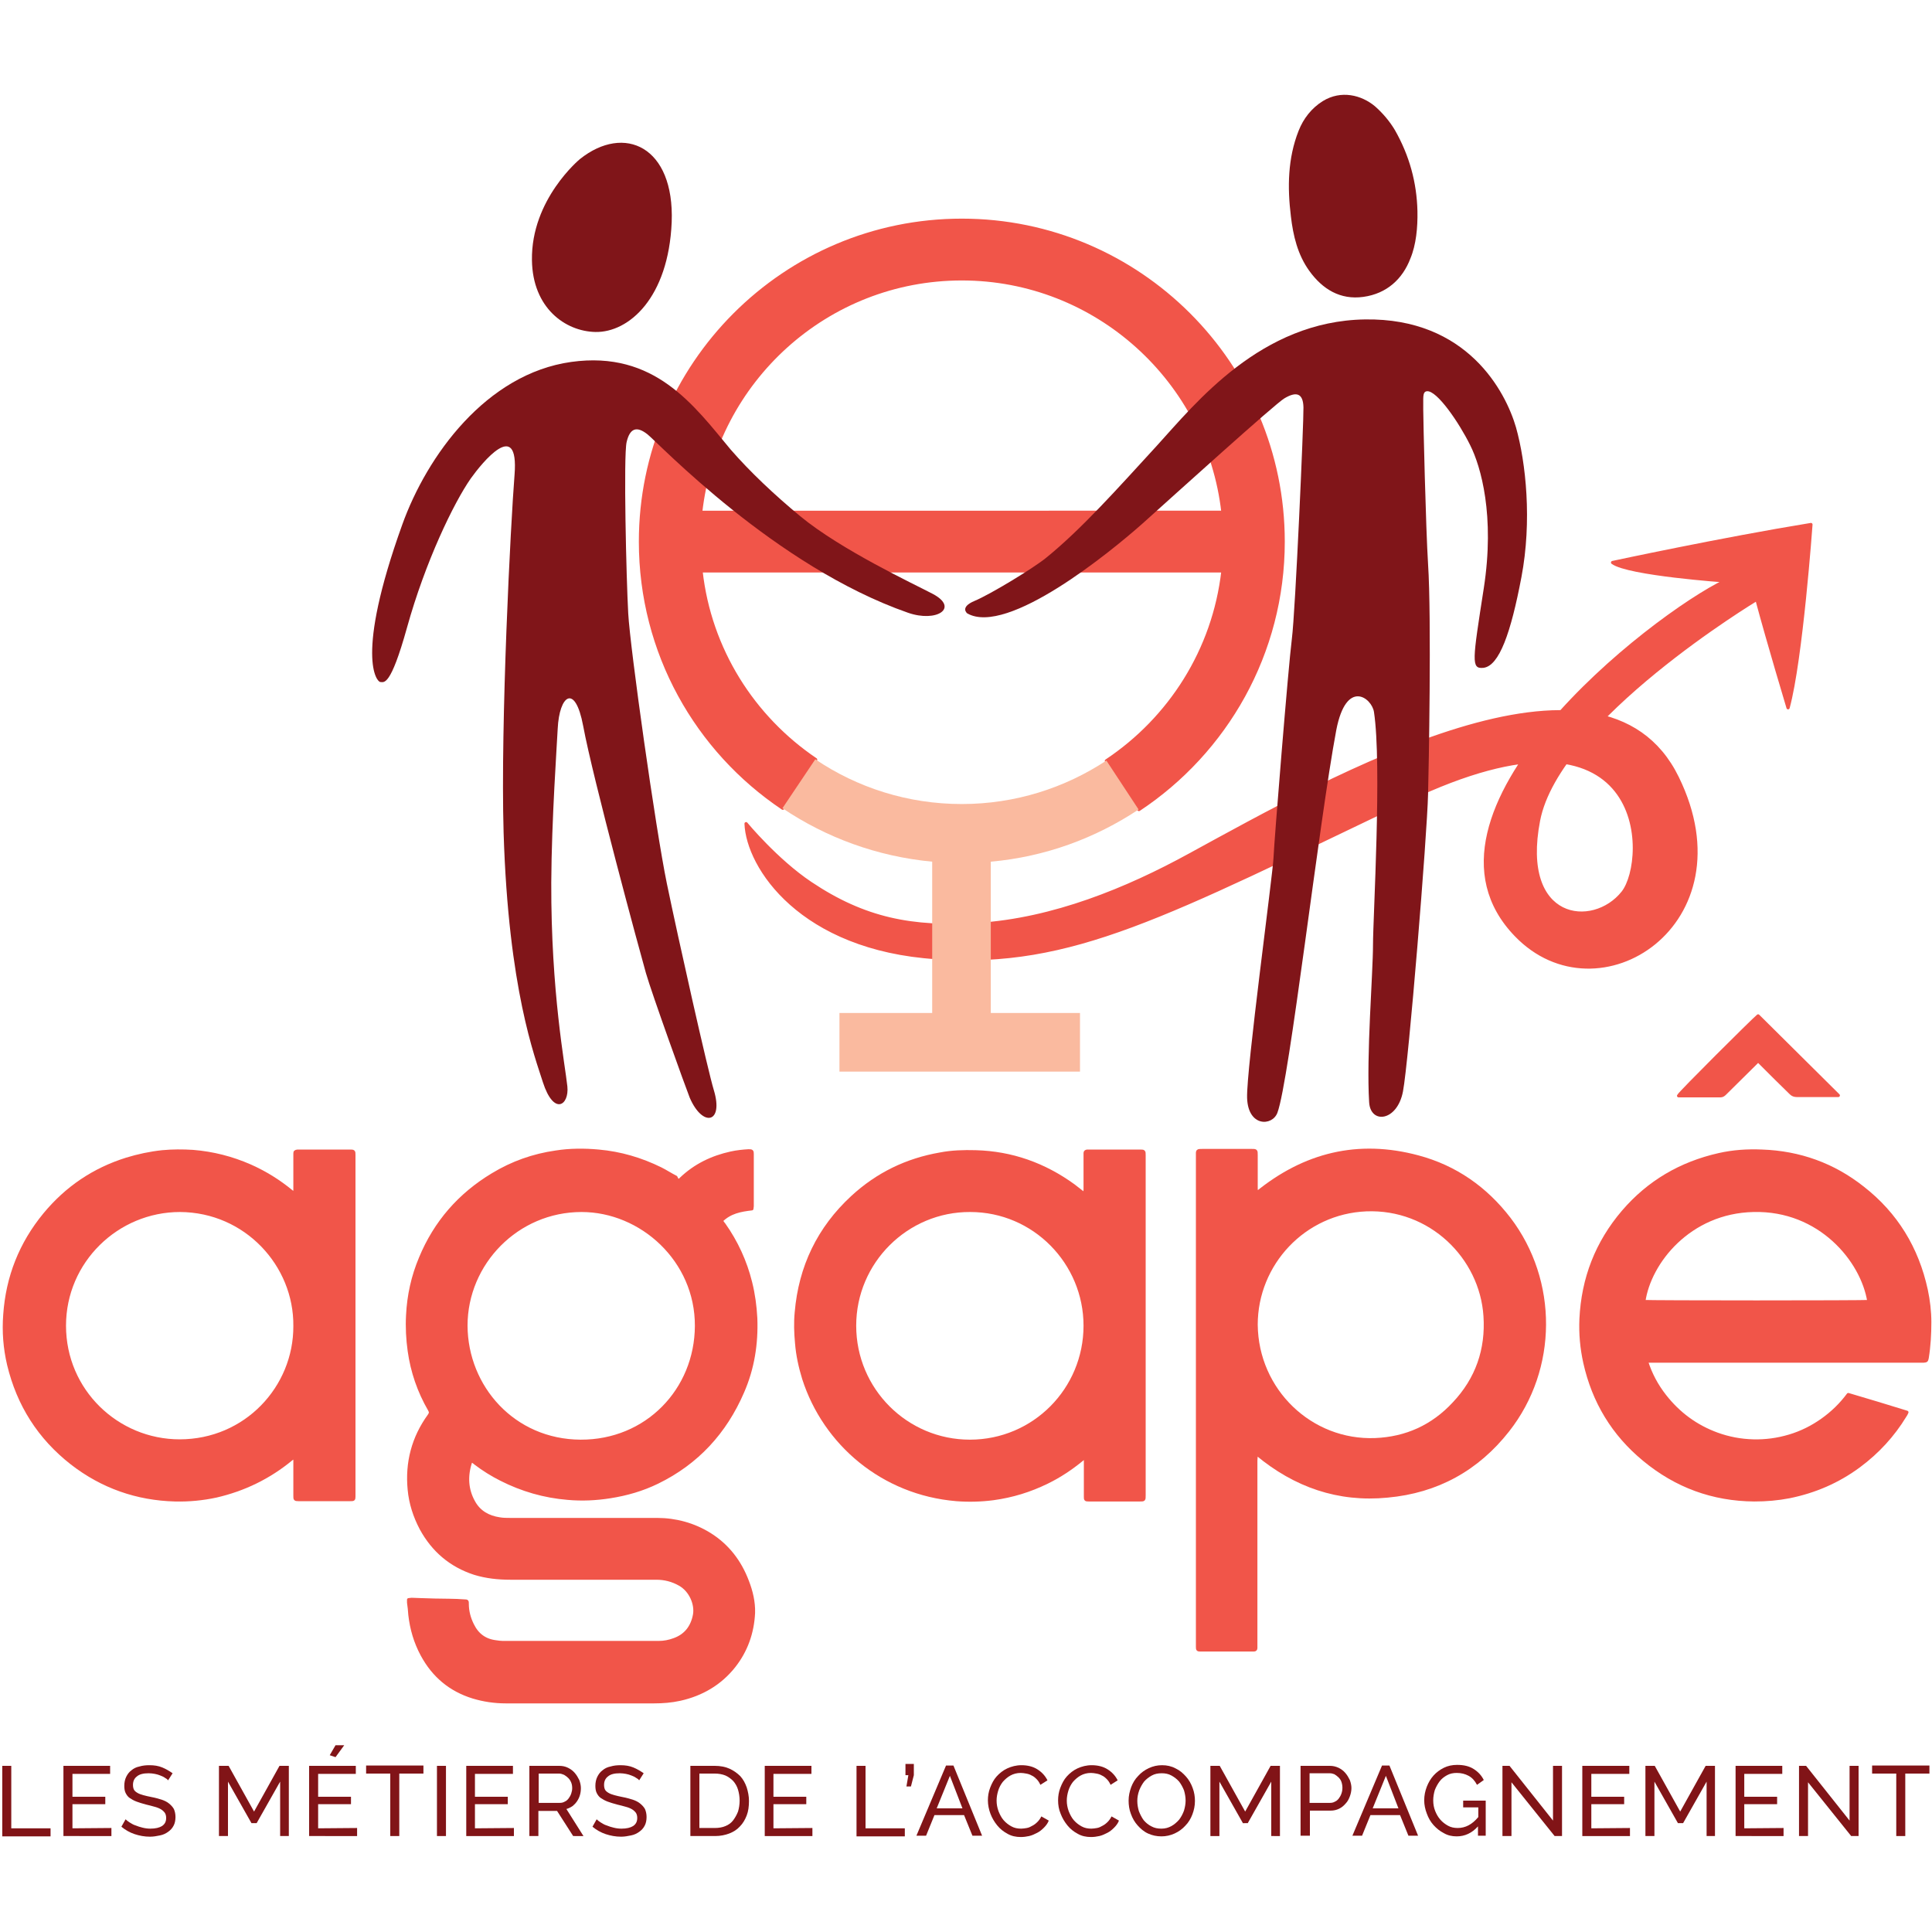
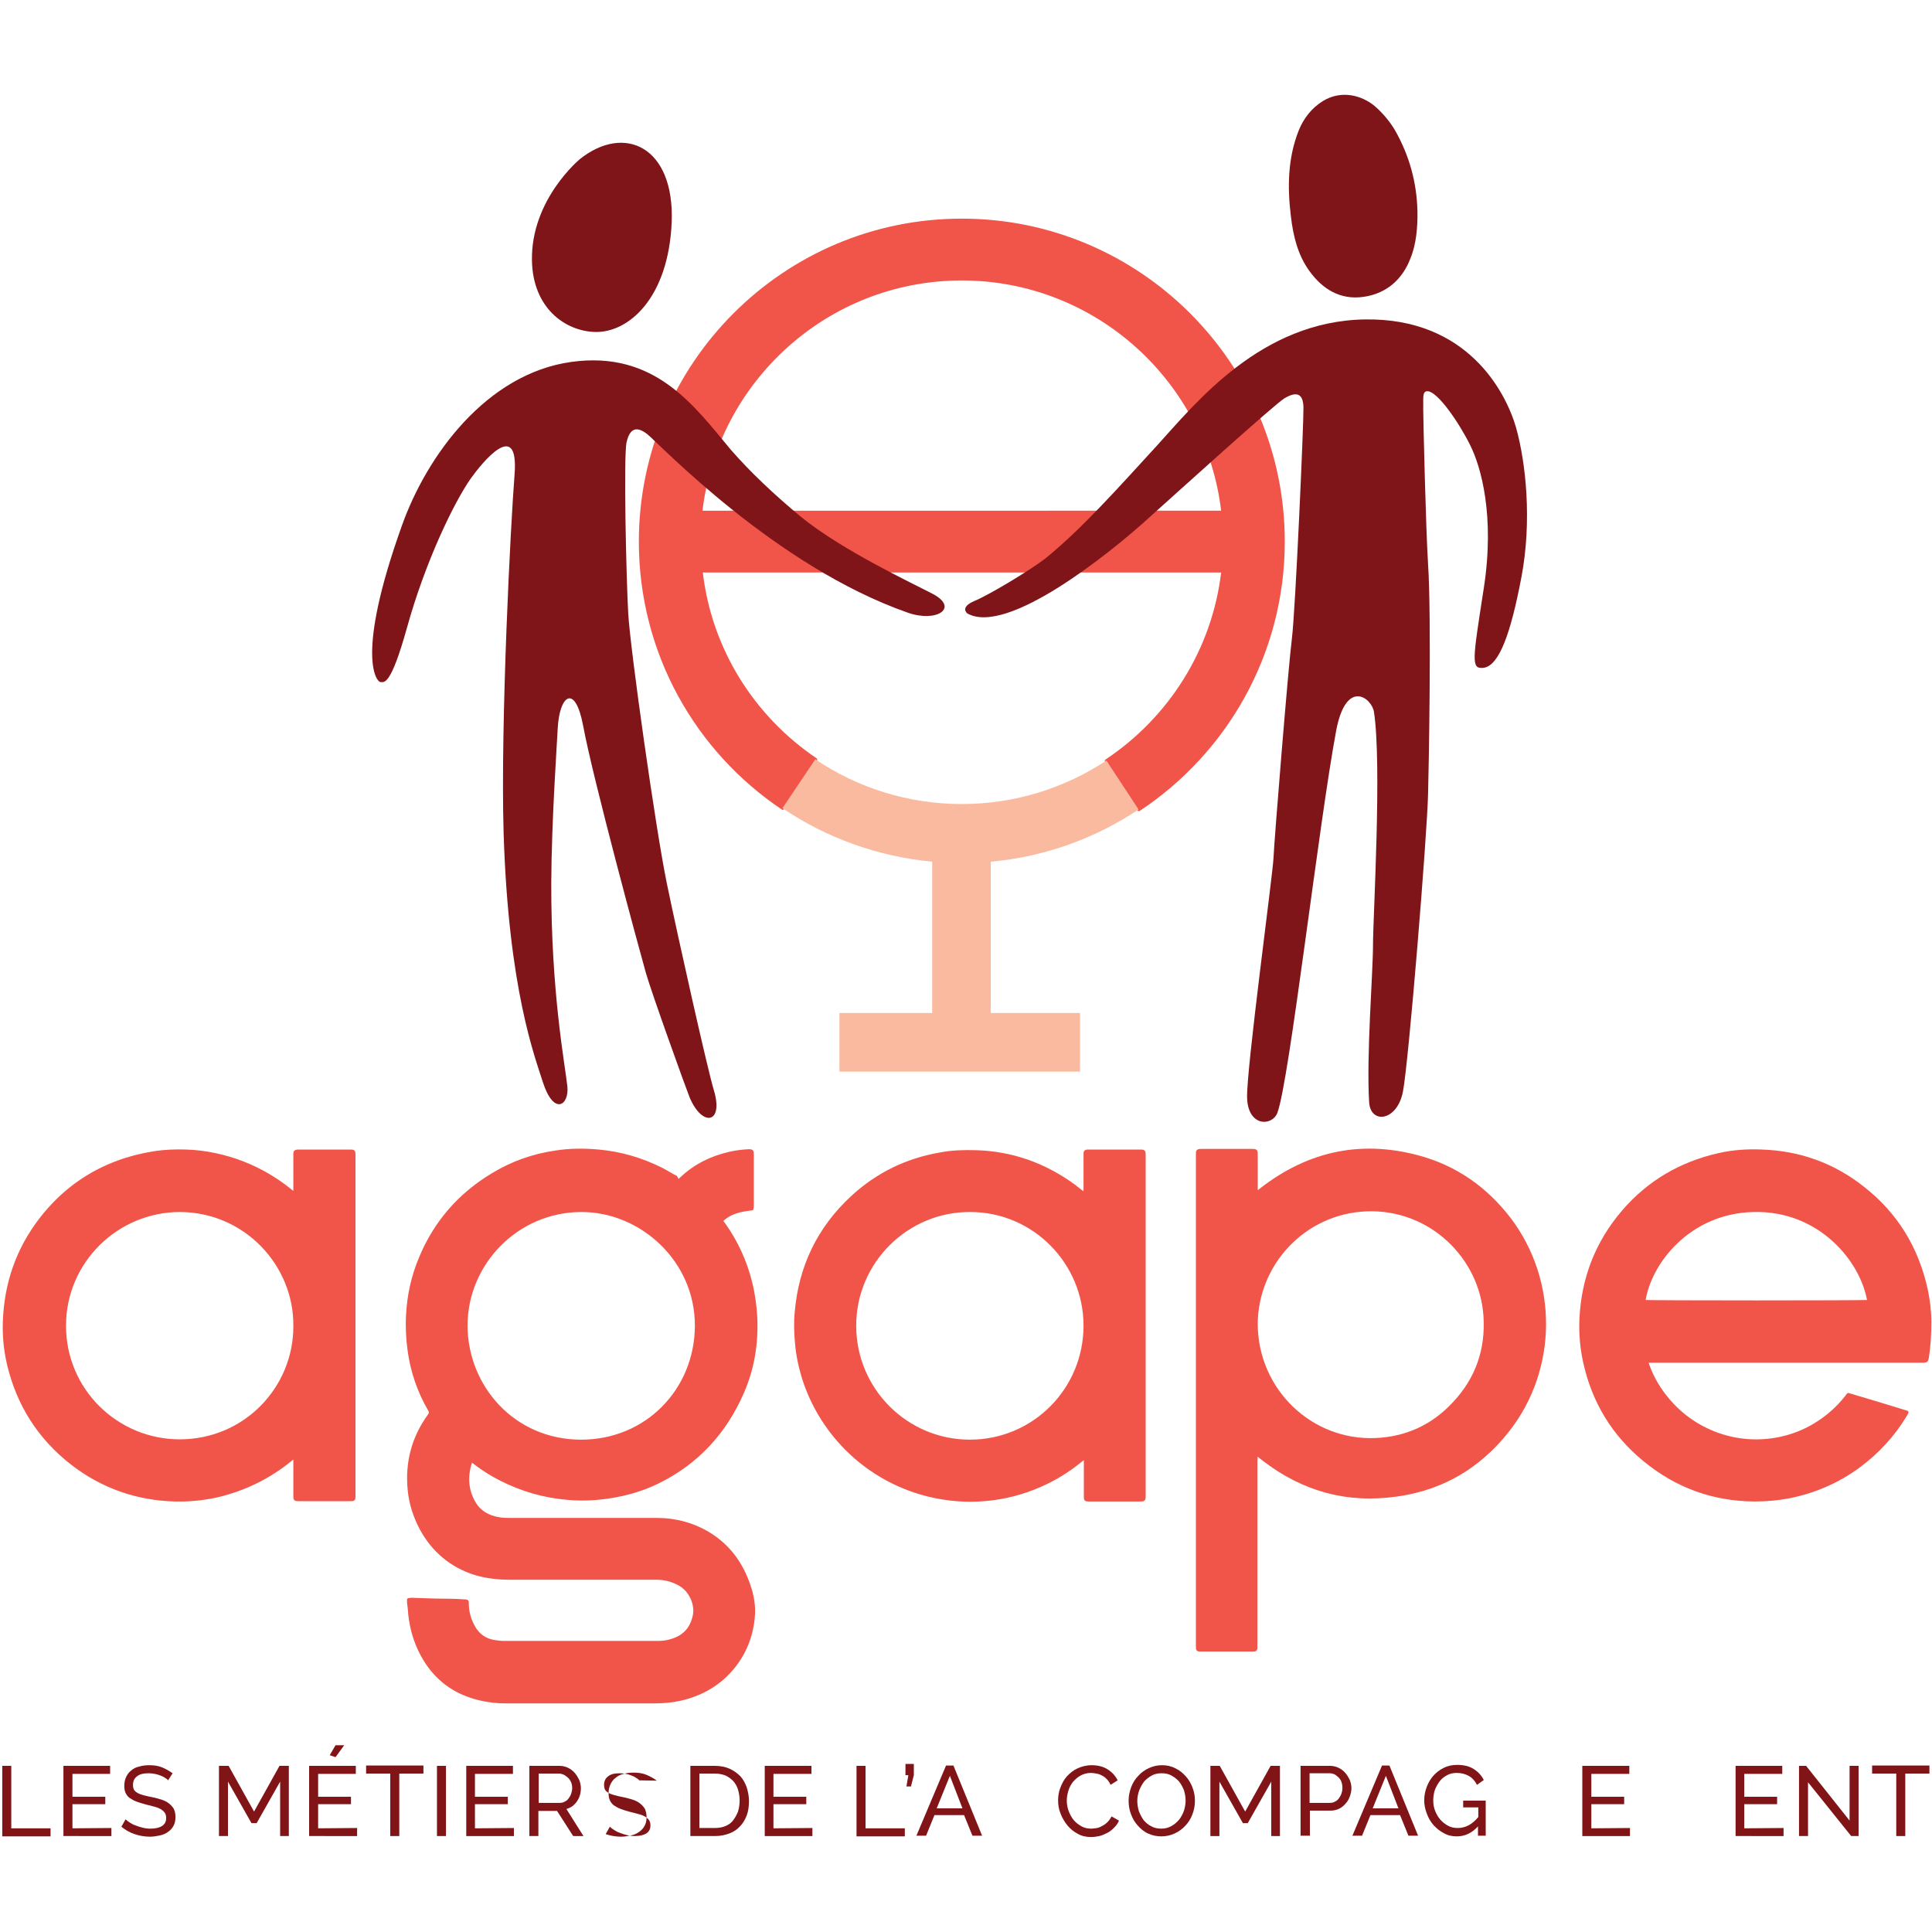
<svg xmlns="http://www.w3.org/2000/svg" version="1.1" id="Calque_1" x="0px" y="0px" viewBox="0 0 600 600" style="enable-background:new 0 0 600 600;" xml:space="preserve">
  <style type="text/css">
	.st0{fill:#F15549;stroke:#F15549;stroke-linecap:round;stroke-linejoin:round;stroke-miterlimit:10;}
	.st1{fill:#FABA9F;}
	.st2{fill-rule:evenodd;clip-rule:evenodd;fill:#801519;}
	
		.st3{fill-rule:evenodd;clip-rule:evenodd;fill:#F15549;stroke:#F15549;stroke-linecap:round;stroke-linejoin:round;stroke-miterlimit:10;}
	.st4{fill:#811417;}
</style>
  <g>
-     <path class="st0" d="M231.7,255.8c0,0,9.4,11.4,20,18.5c16.7,11.2,31.6,14.1,52,12.8c23.4-1.5,46.3-10.9,65.8-21.6   c44.5-24.3,128.1-71.7,151.4-24c22.2,45.3-24.6,75.4-50.1,48.9c-36.5-37.8,42.3-99.1,65-110c0,0-30.1-2.1-35-5.7   c0,0,34-7.3,61.6-11.8c0,0-3,41.9-7.1,56.9c0,0-6-19.9-9.7-33.7c0,0-61.7,37.1-67.8,68.7s17,34,26.2,22.4   c8.1-10.2,8.5-64.8-66.9-28.8s-104.1,51.9-146.3,49C248.7,294.7,232.2,269.2,231.7,255.8z" />
    <path class="st0" d="M353.7,251.4c27-17.9,44.8-48.5,44.8-83.2c0-55.1-44.8-99.8-99.8-99.8c-55.1,0-99.8,44.8-99.8,99.8   c0,34.5,17.5,64.9,44.2,82.8l10.2-15.1c-19.4-13.1-32.9-34.2-35.6-58.6h162.1c-2.8,24.6-16.5,45.9-36.2,59L353.7,251.4z    M298.7,86.6c41.9,0,76.5,31.8,81.1,72.5H217.6C222.2,118.3,256.8,86.6,298.7,86.6z" />
    <path class="st1" d="M343.6,236.2c-12.9,8.5-28.3,13.5-44.9,13.5c-16.8,0-32.5-5.1-45.5-13.9L243,251c13.5,9.1,29.4,15,46.5,16.6   v47h-28.8v18.2h74.7v-18.2h-27.7v-47c16.9-1.5,32.5-7.3,45.9-16.2L343.6,236.2z" />
    <g>
      <path class="st2" d="M440.2,65.6c0.1,5-0.4,10.4-2.2,14.7c-2.4,6.3-7.3,10.9-14.6,11.9c-7.2,1-12.7-2.4-16.8-8.1    c-3.6-5-5-10.9-5.7-16.9c-1.1-9-1-18,2.4-26.6c1.5-3.8,4-7,7.5-9.2c5.7-3.5,12-1.9,16.2,1.6c2.4,2.1,4.6,4.7,6.2,7.4    C437.7,48.3,440,56.7,440.2,65.6z" />
      <path class="st2" d="M300.4,190.5c0,0-2.5-1.9,2.3-3.9s18-10,22.1-13.3c11.1-9,22.1-21.4,34.4-34.8c12.2-13.4,32.4-38.8,64.7-39.3    c31.8-0.5,43.7,22.5,46.9,33.5c3.1,11,5,29.1,1.7,46.5s-6.9,27.6-11.8,28.2c-3.9,0.4-3.4-2.1,0.1-24.7s-0.9-37.8-4.2-44.4    c-3.5-7.1-10.3-17-13.4-16.8c-1.6,0.1-1.1,2.3-1.2,5.7c0,2.9,0.8,37,1.5,48c1.1,16.5,0.2,64.8,0,71.4c-0.3,12.9-6,83-7.8,92.4    c-1.8,9.3-10.1,10.2-10.5,3.3c-0.9-14.4,1.2-40.1,1.2-48.9c0-8.5,2.8-55.8,0.3-72.3c-0.7-4.4-8.6-10.4-11.7,5.6    c-5.4,28.7-14.6,109.2-18.3,118.9c-1.6,4.2-9.1,4.4-9.4-4.6c-0.3-8.6,8-69.5,8.2-74.6s4.6-59.4,5.7-68s3.7-67.4,3.6-71.9    c-0.1-4.4-2.2-5-5.9-2.8c-2.8,1.6-34.4,30.2-44.2,39C345,171.3,312.9,197.6,300.4,190.5z" />
      <path class="st2" d="M180.1,49.4c0,0-15.2,12.5-14.9,31.4c0.2,14.8,10.3,22.1,19.7,22.3c10.4,0.2,22.7-10.6,23.7-34.1    C209.5,45.5,193.9,38.4,180.1,49.4z" />
      <path class="st2" d="M177.4,112.4c-26.4,3.7-44.8,29.1-52.5,50.6c-14.8,41.2-7.8,48.8-6.8,48.8c1.1,0,3.1,1.8,8.3-16.9    c5.7-20.5,14.5-38.7,19.8-46.3c3.5-4.9,15-19.1,13.6-1.2c-1.2,15.1-4.4,76.9-3.4,111.2c1.5,48.8,9.8,69.8,12.2,77.5    c3.4,10.5,8.2,7.2,7.6,1.3c-0.7-6.7-5.1-29.2-5-63.3c0.1-19.5,1.8-43.4,2-47.8c0.5-10.4,5.4-14.2,7.9-0.9    c3,16.3,17.7,70.5,19.5,76.8s12.4,35.7,13.6,38.7c4,9.3,10.6,8,7.5-2.3c-1.9-6.2-11-46.8-14.6-64.2c-3.5-17-11.4-73-12-83.9    c-0.6-10.8-1.5-48.9-0.5-53.2s3.1-5.1,6.5-2.4c3.4,2.7,39.6,41,80.9,55.4c8.9,3.1,16-1.5,7.6-5.9c-5.7-3-28.4-13.6-41.1-24.1    c-8.1-6.7-15.6-13.8-21.6-20.7C215.5,125.9,203.3,108.8,177.4,112.4z" />
    </g>
    <g>
      <path class="st3" d="M210.8,366.7c0.3-0.2,0.5-0.4,0.7-0.6c4.4-4.2,9.6-6.7,15.5-8c1.8-0.4,3.7-0.6,5.5-0.7c1,0,1.1,0.1,1.1,1    c0,5.4,0,10.8,0,16.2c0,0.3-0.1,0.5-0.1,0.8c-3.5,0.4-6.8,1-9.5,3.7c0.3,0.4,0.5,0.8,0.8,1.1c3.9,5.5,6.7,11.6,8.3,18.1    c0.9,3.6,1.4,7.3,1.6,11.1c0.3,7.9-0.9,15.6-4.1,22.9c-5.4,12.5-14.1,22-26.4,28c-4.7,2.3-9.6,3.7-14.7,4.5    c-4.4,0.7-8.8,0.9-13.2,0.5c-7.3-0.6-14.2-2.6-20.7-5.9c-2.8-1.4-5.5-3.1-8-5c-0.3-0.3-0.7-0.5-1.1-0.8c-0.2,0.2-0.3,0.4-0.4,0.5    c-1.4,4.3-1.2,8.5,1,12.4c1.7,3.1,4.6,4.7,8,5.2c1.1,0.2,2.2,0.2,3.3,0.2c15.2,0,30.4,0,45.6,0c5.8,0,11.4,1.5,16.4,4.6    c5.6,3.5,9.4,8.5,11.7,14.6c1.2,3.1,2,6.4,1.9,9.8c-0.3,6.2-2.3,11.8-6.1,16.6c-4.3,5.4-10,8.7-16.7,10.2    c-2.7,0.6-5.4,0.8-8.1,0.8c-15.3,0-30.7,0-46,0c-3.5,0-6.9-0.5-10.2-1.5c-7.1-2.2-12.3-6.6-15.8-13.1c-2.1-3.9-3.3-8-3.8-12.4    c-0.1-1.3-0.2-2.6-0.4-3.8c0-0.3,0-0.5,0-0.9c0.4,0,0.6-0.1,0.9-0.1c0.9,0,1.9,0.1,2.8,0.1c3,0.1,5.9,0.2,8.9,0.2    c1.6,0,3.2,0.1,4.8,0.2c0.8,0,0.8,0.1,0.8,0.9c0,2.3,0.6,4.5,1.6,6.5c1.5,3.1,3.9,4.9,7.4,5.3c0.7,0.1,1.3,0.2,2,0.2    c16.2,0,32.4,0,48.5,0c1.6,0,3.2-0.3,4.8-0.9c3.6-1.3,5.6-4,6.3-7.7c0.6-3.3-1.2-7.6-4.6-9.5c-2.3-1.3-4.7-1.9-7.3-1.9    c-15.1,0-30.2,0-45.3,0c-3.8,0-7.5-0.4-11.1-1.5c-7.4-2.4-12.9-7.1-16.6-13.9c-2-3.8-3.3-7.8-3.7-12.1c-0.8-8.4,1.2-16.1,6.2-23    c0.5-0.7,0.5-1.1,0.1-1.8c-3.3-5.7-5.4-11.8-6.3-18.3c-0.5-3.6-0.7-7.3-0.5-11c0.3-6.2,1.6-12.1,4-17.8    c4.6-11.1,12.1-19.7,22.4-25.9c6.1-3.7,12.6-6,19.6-7c4.4-0.7,8.9-0.7,13.3-0.3c6.8,0.6,13.2,2.5,19.3,5.5    c1.6,0.8,3.1,1.8,4.7,2.6C210.2,366.3,210.4,366.5,210.8,366.7z M144.7,411.7c0.1,19.1,14.8,35.8,35.6,35.9    c20.5,0.1,35.9-15.9,36-35.8c0.1-20.4-17.1-35.9-35.7-35.9C160.6,375.9,144.7,392.3,144.7,411.7z" />
      <path class="st3" d="M390.1,452c0,0.5-0.1,1.1-0.1,1.6c0,16.1,0,32.3,0,48.4c0,3,0,5.9,0,8.9c0,0.3,0,0.6,0,0.9    c0,0.4-0.2,0.6-0.6,0.6c-0.2,0-0.5,0-0.7,0c-5.2,0-10.3,0-15.5,0c-0.1,0-0.3,0-0.4,0c-0.8,0-0.9-0.1-0.9-0.9c0-0.3,0-0.5,0-0.8    c0-50.6,0-101.1,0-151.7c0-1.7-0.2-1.7,1.7-1.7c5,0,10,0,15,0c1.5,0,1.5,0,1.5,1.4c0,3.5,0,7,0,10.4c0,0.4,0.1,0.8,0.1,1.5    c14.9-12.2,31.6-16.3,50.2-11.3c11.6,3.1,21,9.7,28.3,19.2c14.7,19.3,14.6,46.6-0.4,65.7c-9.5,12.1-22,19-37.4,20.4    c-15.3,1.5-28.7-3.2-40.5-13C390.2,451.9,390.2,452,390.1,452z M390.1,411.4c0.2,20.4,17,36.5,37,35.7c9.6-0.4,17.8-4.1,24.4-11.2    c7.2-7.6,10.4-16.8,9.7-27.2c-1.2-18.3-17-33.8-36.9-33C405,376.5,390.1,392.5,390.1,411.4z" />
      <path class="st3" d="M511.3,422.7c1.3,4.1,3.2,7.6,5.7,10.8c4.3,5.5,9.7,9.5,16.3,11.9c3.6,1.3,7.3,2,11.2,2.1    c3.8,0.1,7.5-0.4,11.2-1.5s7.1-2.8,10.2-5c3.1-2.2,5.8-4.8,8.1-7.9c6.1,1.8,12.1,3.6,18.2,5.5c-0.2,0.5-0.4,0.8-0.6,1.1    c-3.7,6.1-8.5,11.3-14.3,15.6c-6.5,4.8-13.7,7.9-21.6,9.5c-3.6,0.7-7.2,1-10.9,1c-12.9-0.1-24.3-4.3-34.2-12.5    c-9.6-7.9-15.7-18-18.4-30.1c-1-4.5-1.4-9-1.2-13.6c0.6-12.6,4.9-23.7,13.1-33.3c7.9-9.2,17.8-15,29.7-17.7    c4.4-1,8.9-1.3,13.4-1.1c11.7,0.4,22.2,4.2,31.3,11.4c10.4,8.1,16.9,18.8,19.7,31.7c0.7,3.3,1.1,6.7,1.1,10    c0,3.7-0.2,7.4-0.8,11.1c-0.2,0.9-0.2,0.9-1.1,1c-0.3,0-0.6,0-0.9,0c-27.8,0-55.7,0-83.5,0C512.5,422.7,512,422.7,511.3,422.7z     M510.5,404.2c0.9,0.2,69.1,0.2,69.9,0c-2-12.7-15.2-28.8-35.8-28.3C524.6,376.3,512.2,392.1,510.5,404.2z" />
      <path class="st3" d="M336.9,370.8c0-0.6,0.1-1,0.1-1.4c0-3.5,0-7,0-10.5c0-0.3,0-0.5,0-0.8c0-0.4,0.2-0.5,0.6-0.6    c0.3,0,0.5,0,0.8,0c5.2,0,10.3,0,15.5,0c1.4,0,1.4,0,1.4,1.3c0,35.2,0,70.4,0,105.6c0,1.4,0,1.4-1.3,1.4c-5.2,0-10.4,0-15.6,0    c-0.1,0-0.2,0-0.3,0c-1,0-1-0.1-1-1.1c0-3.6,0-7.2,0-10.8c0-0.4,0-0.8,0-1.4c-0.5,0.3-0.8,0.5-1,0.7c-3.4,2.8-7,5.2-10.9,7.1    c-5.3,2.6-10.8,4.3-16.7,5.1c-3.8,0.5-7.7,0.6-11.5,0.3c-22.8-1.9-40.9-17.3-47.4-37.6c-1.1-3.6-1.9-7.2-2.2-11    c-0.3-3.2-0.4-6.4-0.1-9.5c1.2-14.2,7-26.2,17.4-35.8c7.8-7.2,16.9-11.6,27.3-13.4c3.6-0.7,7.3-0.8,11-0.7    c11.2,0.3,21.3,3.9,30.4,10.5c0.9,0.7,1.8,1.4,2.7,2.1C336.2,370.3,336.5,370.5,336.9,370.8z M337,411.7    c0-19.5-15.8-35.8-35.7-35.8c-19.7-0.1-35.9,16-35.9,35.8c0,19.9,16.1,35.9,35.8,35.9C321.1,447.6,337,431.5,337,411.7z" />
      <path class="st3" d="M91.5,370.8c0-0.6,0.1-0.9,0.1-1.3c0-3.5,0-7.1,0-10.6c0-0.2,0-0.4,0-0.6c0-0.6,0.1-0.7,0.8-0.8    c0.2,0,0.4,0,0.6,0c5.2,0,10.3,0,15.5,0c1.4,0,1.4,0,1.4,1.3c0,35.2,0,70.4,0,105.6c0,0.1,0,0.2,0,0.3c0,1-0.1,1-1.1,1    c-5.4,0-10.7,0-16.1,0c-1.1,0-1.1-0.1-1.1-1.2c0-3.6,0-7.2,0-10.8c0-0.4,0-0.7-0.1-1.3c-0.4,0.3-0.7,0.5-1,0.7    c-6.9,5.7-14.7,9.5-23.4,11.5c-4.2,0.9-8.4,1.3-12.7,1.2c-11.9-0.3-22.7-4.1-32.1-11.4c-10.1-7.9-16.6-18.1-19.6-30.6    c-1.2-5.1-1.6-10.3-1.2-15.5c0.8-11.7,4.9-22.1,12.4-31.2c6.8-8.2,15.2-13.9,25.4-17.1c3.6-1.1,7.3-1.9,11.1-2.3    c3.2-0.3,6.3-0.3,9.5-0.1c6.2,0.5,12.1,2,17.8,4.5c4.7,2.1,8.9,4.7,12.9,8C90.8,370.3,91.1,370.5,91.5,370.8z M91.6,411.8    c0.2-18.9-15.2-35.8-35.7-35.9c-19.5,0-35.9,15.8-35.9,35.8c0,20.2,16.4,35.8,35.8,35.8C76.3,447.5,91.7,430.9,91.6,411.8z" />
-       <path class="st3" d="M546,315.5c8.3,8.2,16.5,16.4,24.9,24.7c-0.5,0-0.8,0-1.1,0c-3.9,0-7.9,0-11.8,0c-0.7,0-1.3-0.2-1.8-0.7    c-3.1-3-6.2-6.1-9.2-9.1c-0.2-0.2-0.4-0.4-0.6-0.6c-0.3-0.3-0.5-0.3-0.8,0c-0.2,0.2-0.4,0.4-0.6,0.6c-3.1,3.1-6.2,6.1-9.3,9.2    c-0.4,0.4-0.8,0.7-1.4,0.7c-4.2,0-8.4,0-12.6,0c-0.1,0-0.3,0-0.4,0C521.6,339.5,544.4,316.8,546,315.5z" />
    </g>
    <g>
      <path class="st4" d="M0.7,570.2v-21.8h2.8v19.4h12.2v2.5h-15V570.2z" />
      <path class="st4" d="M34.6,567.7v2.5H19.7v-21.8h14.5v2.5H22.5v7.1h10.2v2.3H22.5v7.5L34.6,567.7L34.6,567.7z" />
      <path class="st4" d="M52.2,552.9c-0.2-0.3-0.6-0.6-1-0.8c-0.4-0.3-0.9-0.5-1.4-0.7s-1.1-0.4-1.7-0.5c-0.6-0.1-1.2-0.2-1.9-0.2    c-1.7,0-2.9,0.3-3.7,1c-0.8,0.6-1.2,1.5-1.2,2.6c0,0.6,0.1,1.1,0.3,1.5s0.6,0.7,1.1,1s1.1,0.5,1.8,0.7s1.6,0.4,2.6,0.6    c1.1,0.2,2.1,0.5,3.1,0.8c0.9,0.3,1.7,0.7,2.3,1.2s1.1,1,1.5,1.7c0.3,0.7,0.5,1.5,0.5,2.5s-0.2,2-0.6,2.7c-0.4,0.8-1,1.4-1.7,1.9    s-1.5,0.9-2.5,1.1c-1,0.2-2,0.4-3.1,0.4c-1.7,0-3.3-0.3-4.8-0.8s-2.9-1.3-4.1-2.3L39,565c0.3,0.3,0.8,0.7,1.3,1s1.1,0.7,1.8,0.9    c0.7,0.3,1.4,0.5,2.2,0.7s1.6,0.3,2.4,0.3c1.6,0,2.8-0.3,3.6-0.8c0.9-0.6,1.3-1.4,1.3-2.5c0-0.6-0.1-1.1-0.4-1.6    c-0.3-0.4-0.7-0.8-1.2-1.1s-1.2-0.6-2-0.8s-1.7-0.5-2.7-0.7c-1.1-0.3-2.1-0.6-2.9-0.9c-0.8-0.3-1.5-0.7-2.1-1.1    c-0.6-0.4-1-1-1.3-1.6s-0.4-1.4-0.4-2.2c0-1,0.2-2,0.6-2.8c0.4-0.8,0.9-1.5,1.6-2c0.7-0.6,1.5-1,2.5-1.2c1-0.3,2-0.4,3.1-0.4    c1.5,0,2.8,0.2,4,0.7s2.2,1.1,3.2,1.8L52.2,552.9z" />
      <path class="st4" d="M87,570.2v-16.9l-7.3,12.9h-1.6l-7.3-12.9v16.9H68v-21.8h3l7.9,14.2l7.9-14.2h2.9v21.8H87z" />
      <path class="st4" d="M110.9,567.7v2.5H96v-21.8h14.5v2.5H98.8v7.1H109v2.3H98.8v7.5L110.9,567.7L110.9,567.7z M104.2,545.7    l-1.8-0.6l1.8-3.1h2.7L104.2,545.7z" />
      <path class="st4" d="M131.5,550.8H124v19.4h-2.8v-19.4h-7.5v-2.5h17.8V550.8z" />
      <path class="st4" d="M135.7,570.2v-21.8h2.8v21.8H135.7z" />
      <path class="st4" d="M159.6,567.7v2.5h-14.8v-21.8h14.5v2.5h-11.8v7.1h10.2v2.3h-10.2v7.5L159.6,567.7L159.6,567.7z" />
      <path class="st4" d="M164.4,570.2v-21.8h9.3c1,0,1.9,0.2,2.7,0.6c0.8,0.4,1.5,0.9,2.1,1.6c0.6,0.7,1,1.4,1.4,2.2    c0.3,0.8,0.5,1.7,0.5,2.5s-0.1,1.5-0.3,2.2s-0.5,1.3-0.9,1.9c-0.4,0.6-0.9,1.1-1.4,1.5c-0.6,0.4-1.2,0.7-1.9,0.9l5.3,8.4H178    l-5-7.8h-5.8v7.8L164.4,570.2L164.4,570.2z M167.2,559.9h6.6c0.6,0,1.1-0.1,1.6-0.4c0.5-0.2,0.9-0.6,1.2-1s0.6-0.9,0.8-1.5    s0.3-1.1,0.3-1.7c0-0.6-0.1-1.2-0.3-1.7s-0.5-1-0.9-1.4s-0.8-0.7-1.3-1c-0.5-0.2-1-0.4-1.5-0.4h-6.4v9.1H167.2z" />
-       <path class="st4" d="M198.5,552.9c-0.2-0.3-0.6-0.6-1-0.8c-0.4-0.3-0.9-0.5-1.4-0.7s-1.1-0.4-1.7-0.5c-0.6-0.1-1.2-0.2-1.9-0.2    c-1.7,0-2.9,0.3-3.7,1c-0.8,0.6-1.2,1.5-1.2,2.6c0,0.6,0.1,1.1,0.3,1.5s0.6,0.7,1.1,1s1.1,0.5,1.8,0.7s1.6,0.4,2.6,0.6    c1.1,0.2,2.1,0.5,3.1,0.8c0.9,0.3,1.7,0.7,2.3,1.2s1.1,1,1.5,1.7c0.3,0.7,0.5,1.5,0.5,2.5s-0.2,2-0.6,2.7c-0.4,0.8-1,1.4-1.7,1.9    s-1.5,0.9-2.5,1.1c-1,0.2-2,0.4-3.1,0.4c-1.7,0-3.3-0.3-4.8-0.8s-2.9-1.3-4.1-2.3l1.3-2.3c0.3,0.3,0.8,0.7,1.3,1s1.1,0.7,1.8,0.9    c0.7,0.3,1.4,0.5,2.2,0.7s1.6,0.3,2.4,0.3c1.6,0,2.8-0.3,3.6-0.8c0.9-0.6,1.3-1.4,1.3-2.5c0-0.6-0.1-1.1-0.4-1.6    c-0.3-0.4-0.7-0.8-1.2-1.1s-1.2-0.6-2-0.8s-1.7-0.5-2.7-0.7c-1.1-0.3-2.1-0.6-2.9-0.9c-0.8-0.3-1.5-0.7-2.1-1.1    c-0.6-0.4-1-1-1.3-1.6s-0.4-1.4-0.4-2.2c0-1,0.2-2,0.6-2.8c0.4-0.8,0.9-1.5,1.6-2c0.7-0.6,1.5-1,2.5-1.2c1-0.3,2-0.4,3.1-0.4    c1.5,0,2.8,0.2,4,0.7s2.2,1.1,3.2,1.8L198.5,552.9z" />
+       <path class="st4" d="M198.5,552.9c-0.2-0.3-0.6-0.6-1-0.8c-0.4-0.3-0.9-0.5-1.4-0.7s-1.1-0.4-1.7-0.5c-0.6-0.1-1.2-0.2-1.9-0.2    c-1.7,0-2.9,0.3-3.7,1c-0.8,0.6-1.2,1.5-1.2,2.6c0,0.6,0.1,1.1,0.3,1.5s0.6,0.7,1.1,1s1.1,0.5,1.8,0.7s1.6,0.4,2.6,0.6    c1.1,0.2,2.1,0.5,3.1,0.8c0.9,0.3,1.7,0.7,2.3,1.2s1.1,1,1.5,1.7c0.3,0.7,0.5,1.5,0.5,2.5s-0.2,2-0.6,2.7c-0.4,0.8-1,1.4-1.7,1.9    s-1.5,0.9-2.5,1.1c-1,0.2-2,0.4-3.1,0.4c-1.7,0-3.3-0.3-4.8-0.8l1.3-2.3c0.3,0.3,0.8,0.7,1.3,1s1.1,0.7,1.8,0.9    c0.7,0.3,1.4,0.5,2.2,0.7s1.6,0.3,2.4,0.3c1.6,0,2.8-0.3,3.6-0.8c0.9-0.6,1.3-1.4,1.3-2.5c0-0.6-0.1-1.1-0.4-1.6    c-0.3-0.4-0.7-0.8-1.2-1.1s-1.2-0.6-2-0.8s-1.7-0.5-2.7-0.7c-1.1-0.3-2.1-0.6-2.9-0.9c-0.8-0.3-1.5-0.7-2.1-1.1    c-0.6-0.4-1-1-1.3-1.6s-0.4-1.4-0.4-2.2c0-1,0.2-2,0.6-2.8c0.4-0.8,0.9-1.5,1.6-2c0.7-0.6,1.5-1,2.5-1.2c1-0.3,2-0.4,3.1-0.4    c1.5,0,2.8,0.2,4,0.7s2.2,1.1,3.2,1.8L198.5,552.9z" />
      <path class="st4" d="M214.4,570.2v-21.8h7.6c1.7,0,3.3,0.3,4.6,0.9c1.3,0.6,2.4,1.4,3.3,2.3c0.9,1,1.5,2.1,2,3.5    c0.4,1.3,0.7,2.7,0.7,4.2c0,1.7-0.2,3.2-0.7,4.5s-1.2,2.5-2.1,3.4c-0.9,1-2,1.7-3.3,2.2s-2.8,0.8-4.4,0.8L214.4,570.2L214.4,570.2    z M229.7,559.2c0-1.2-0.2-2.4-0.5-3.4s-0.8-1.9-1.5-2.7c-0.7-0.7-1.5-1.3-2.4-1.7c-1-0.4-2.1-0.6-3.3-0.6h-4.8v16.9h4.8    c1.2,0,2.4-0.2,3.3-0.6c1-0.4,1.8-1,2.4-1.8c0.6-0.8,1.1-1.7,1.5-2.7C229.5,561.6,229.7,560.4,229.7,559.2z" />
      <path class="st4" d="M252.3,567.7v2.5h-14.8v-21.8H252v2.5h-11.8v7.1h10.2v2.3h-10.2v7.5L252.3,567.7L252.3,567.7z" />
      <path class="st4" d="M266,570.2v-21.8h2.8v19.4H281v2.5h-15V570.2z" />
      <path class="st4" d="M281.5,554.8l0.6-3.5h-0.9v-3.5h2.6v3.5l-0.9,3.5H281.5z" />
      <path class="st4" d="M293.8,548.3h2.3l8.9,21.8h-3l-2.6-6.4h-9.2l-2.6,6.4h-3L293.8,548.3z M298.9,561.6l-3.9-10.1l-4.1,10.1    H298.9z" />
-       <path class="st4" d="M306.8,559.1c0-1.3,0.2-2.6,0.7-3.9c0.5-1.3,1.1-2.5,2-3.5s2-1.9,3.3-2.5s2.8-1,4.4-1c1.9,0,3.6,0.4,5,1.3    c1.4,0.9,2.4,2,3.1,3.4l-2.2,1.4c-0.3-0.7-0.7-1.3-1.2-1.8s-1-0.9-1.5-1.1c-0.5-0.3-1.1-0.5-1.7-0.6s-1.1-0.2-1.7-0.2    c-1.2,0-2.3,0.3-3.2,0.8c-0.9,0.5-1.7,1.2-2.4,2c-0.6,0.8-1.1,1.7-1.4,2.7s-0.5,2-0.5,3.1s0.2,2.2,0.6,3.3c0.4,1,0.9,2,1.6,2.8    s1.5,1.4,2.4,1.9s1.9,0.7,3,0.7c0.6,0,1.2-0.1,1.8-0.2c0.6-0.1,1.2-0.4,1.7-0.7c0.6-0.3,1.1-0.7,1.6-1.2s0.9-1.1,1.2-1.7l2.3,1.3    c-0.3,0.8-0.8,1.5-1.5,2.2c-0.6,0.6-1.3,1.2-2.1,1.6c-0.8,0.4-1.6,0.8-2.5,1s-1.7,0.3-2.6,0.3c-1.5,0-2.9-0.3-4.1-1    c-1.3-0.7-2.3-1.5-3.2-2.6c-0.9-1.1-1.6-2.3-2.1-3.6S306.8,560.5,306.8,559.1z" />
      <path class="st4" d="M328.6,559.1c0-1.3,0.2-2.6,0.7-3.9c0.5-1.3,1.1-2.5,2-3.5s2-1.9,3.3-2.5s2.8-1,4.4-1c1.9,0,3.6,0.4,5,1.3    c1.4,0.9,2.4,2,3.1,3.4l-2.2,1.4c-0.3-0.7-0.7-1.3-1.2-1.8s-1-0.9-1.5-1.1c-0.5-0.3-1.1-0.5-1.7-0.6s-1.1-0.2-1.7-0.2    c-1.2,0-2.3,0.3-3.2,0.8c-0.9,0.5-1.7,1.2-2.4,2c-0.6,0.8-1.1,1.7-1.4,2.7s-0.5,2-0.5,3.1s0.2,2.2,0.6,3.3c0.4,1,0.9,2,1.6,2.8    s1.5,1.4,2.4,1.9s1.9,0.7,3,0.7c0.6,0,1.2-0.1,1.8-0.2c0.6-0.1,1.2-0.4,1.7-0.7c0.6-0.3,1.1-0.7,1.6-1.2s0.9-1.1,1.2-1.7l2.3,1.3    c-0.3,0.8-0.8,1.5-1.5,2.2c-0.6,0.6-1.3,1.2-2.1,1.6c-0.8,0.4-1.6,0.8-2.5,1s-1.7,0.3-2.6,0.3c-1.5,0-2.9-0.3-4.1-1    c-1.3-0.7-2.3-1.5-3.2-2.6c-0.9-1.1-1.6-2.3-2.1-3.6C328.8,561.9,328.6,560.5,328.6,559.1z" />
      <path class="st4" d="M360.7,570.3c-1.5,0-2.9-0.3-4.2-0.9c-1.3-0.6-2.3-1.5-3.2-2.5s-1.6-2.2-2.1-3.6c-0.5-1.3-0.7-2.7-0.7-4.1    c0-1.5,0.3-2.8,0.8-4.2c0.5-1.3,1.2-2.5,2.2-3.5c0.9-1,2-1.8,3.3-2.4c1.3-0.6,2.6-0.9,4.1-0.9s2.9,0.3,4.2,1    c1.3,0.6,2.3,1.5,3.2,2.5c0.9,1,1.6,2.2,2.1,3.6c0.5,1.3,0.7,2.7,0.7,4c0,1.5-0.3,2.9-0.8,4.2s-1.2,2.5-2.2,3.5    c-0.9,1-2,1.8-3.3,2.4C363.5,570,362.1,570.3,360.7,570.3z M353.2,559.3c0,1.1,0.2,2.2,0.5,3.2c0.4,1,0.9,2,1.5,2.8    c0.7,0.8,1.4,1.4,2.4,1.9c0.9,0.5,1.9,0.7,3.1,0.7s2.2-0.3,3.1-0.8s1.7-1.2,2.4-2c0.6-0.8,1.1-1.7,1.5-2.8c0.3-1,0.5-2.1,0.5-3.1    c0-1.1-0.2-2.2-0.5-3.2c-0.4-1-0.9-1.9-1.5-2.7c-0.7-0.8-1.5-1.4-2.4-1.9s-1.9-0.7-3-0.7c-1.2,0-2.2,0.2-3.1,0.7s-1.7,1.1-2.4,1.9    c-0.6,0.8-1.1,1.7-1.5,2.7C353.4,557.1,353.2,558.2,353.2,559.3z" />
      <path class="st4" d="M394.8,570.2v-16.9l-7.3,12.9H386l-7.3-12.9v16.9h-2.8v-21.8h2.9l7.9,14.2l7.9-14.2h2.9v21.8H394.8z" />
      <path class="st4" d="M403.9,570.2v-21.8h9.1c1,0,1.8,0.2,2.7,0.6c0.8,0.4,1.5,0.9,2.1,1.6c0.6,0.7,1,1.4,1.4,2.2    c0.3,0.8,0.5,1.7,0.5,2.5c0,0.9-0.2,1.8-0.5,2.6s-0.7,1.6-1.3,2.2c-0.6,0.7-1.2,1.2-2,1.6c-0.8,0.4-1.7,0.6-2.6,0.6h-6.5v7.8h-2.9    V570.2z M406.6,559.9h6.4c0.6,0,1.1-0.1,1.6-0.4c0.5-0.2,0.9-0.6,1.2-1s0.6-0.9,0.8-1.5c0.2-0.6,0.3-1.1,0.3-1.8    c0-0.6-0.1-1.2-0.3-1.8c-0.2-0.6-0.5-1-0.9-1.4s-0.8-0.7-1.3-1c-0.5-0.2-1-0.3-1.5-0.3h-6.2v9.2H406.6z" />
      <path class="st4" d="M429.2,548.3h2.3l8.9,21.8h-3l-2.6-6.4h-9.2l-2.6,6.4h-3L429.2,548.3z M434.3,561.6l-3.9-10.1l-4.1,10.1    H434.3z" />
      <path class="st4" d="M459,567.2c-1.9,2.1-4.1,3.1-6.6,3.1c-1.5,0-2.8-0.3-4-1c-1.2-0.6-2.3-1.5-3.2-2.5c-0.9-1-1.6-2.2-2.1-3.6    c-0.5-1.3-0.8-2.7-0.8-4.1c0-1.5,0.3-2.9,0.8-4.2s1.2-2.5,2.1-3.5s2-1.8,3.2-2.4c1.2-0.6,2.6-0.9,4.1-0.9c2.1,0,3.8,0.4,5.2,1.3    c1.4,0.9,2.4,2,3.1,3.4l-2.1,1.5c-0.7-1.3-1.5-2.2-2.6-2.8s-2.3-0.9-3.7-0.9c-1.1,0-2.1,0.2-3,0.7s-1.7,1.1-2.3,1.9    c-0.6,0.8-1.1,1.7-1.5,2.7c-0.3,1-0.5,2.1-0.5,3.2c0,1.2,0.2,2.3,0.6,3.3s0.9,1.9,1.6,2.7s1.5,1.4,2.4,1.9s1.9,0.7,3,0.7    c2.4,0,4.5-1.1,6.4-3.4v-3h-4.7v-2.1h7v10.9H459V567.2z" />
-       <path class="st4" d="M469.4,553.5v16.7h-2.8v-21.8h2.2l13.5,17v-17h2.8v21.8h-2.3L469.4,553.5z" />
      <path class="st4" d="M506.2,567.7v2.5h-14.8v-21.8H506v2.5h-11.8v7.1h10.2v2.3h-10.2v7.5L506.2,567.7L506.2,567.7z" />
-       <path class="st4" d="M530,570.2v-16.9l-7.3,12.9h-1.6l-7.3-12.9v16.9H511v-21.8h2.9l7.9,14.2l7.9-14.2h2.9v21.8H530z" />
      <path class="st4" d="M553.9,567.7v2.5H539v-21.8h14.5v2.5h-11.8v7.1h10.2v2.3h-10.2v7.5L553.9,567.7L553.9,567.7z" />
      <path class="st4" d="M561.5,553.5v16.7h-2.8v-21.8h2.2l13.5,17v-17h2.8v21.8h-2.3L561.5,553.5z" />
      <path class="st4" d="M599.2,550.8h-7.5v19.4h-2.8v-19.4h-7.5v-2.5h17.8V550.8z" />
    </g>
  </g>
</svg>